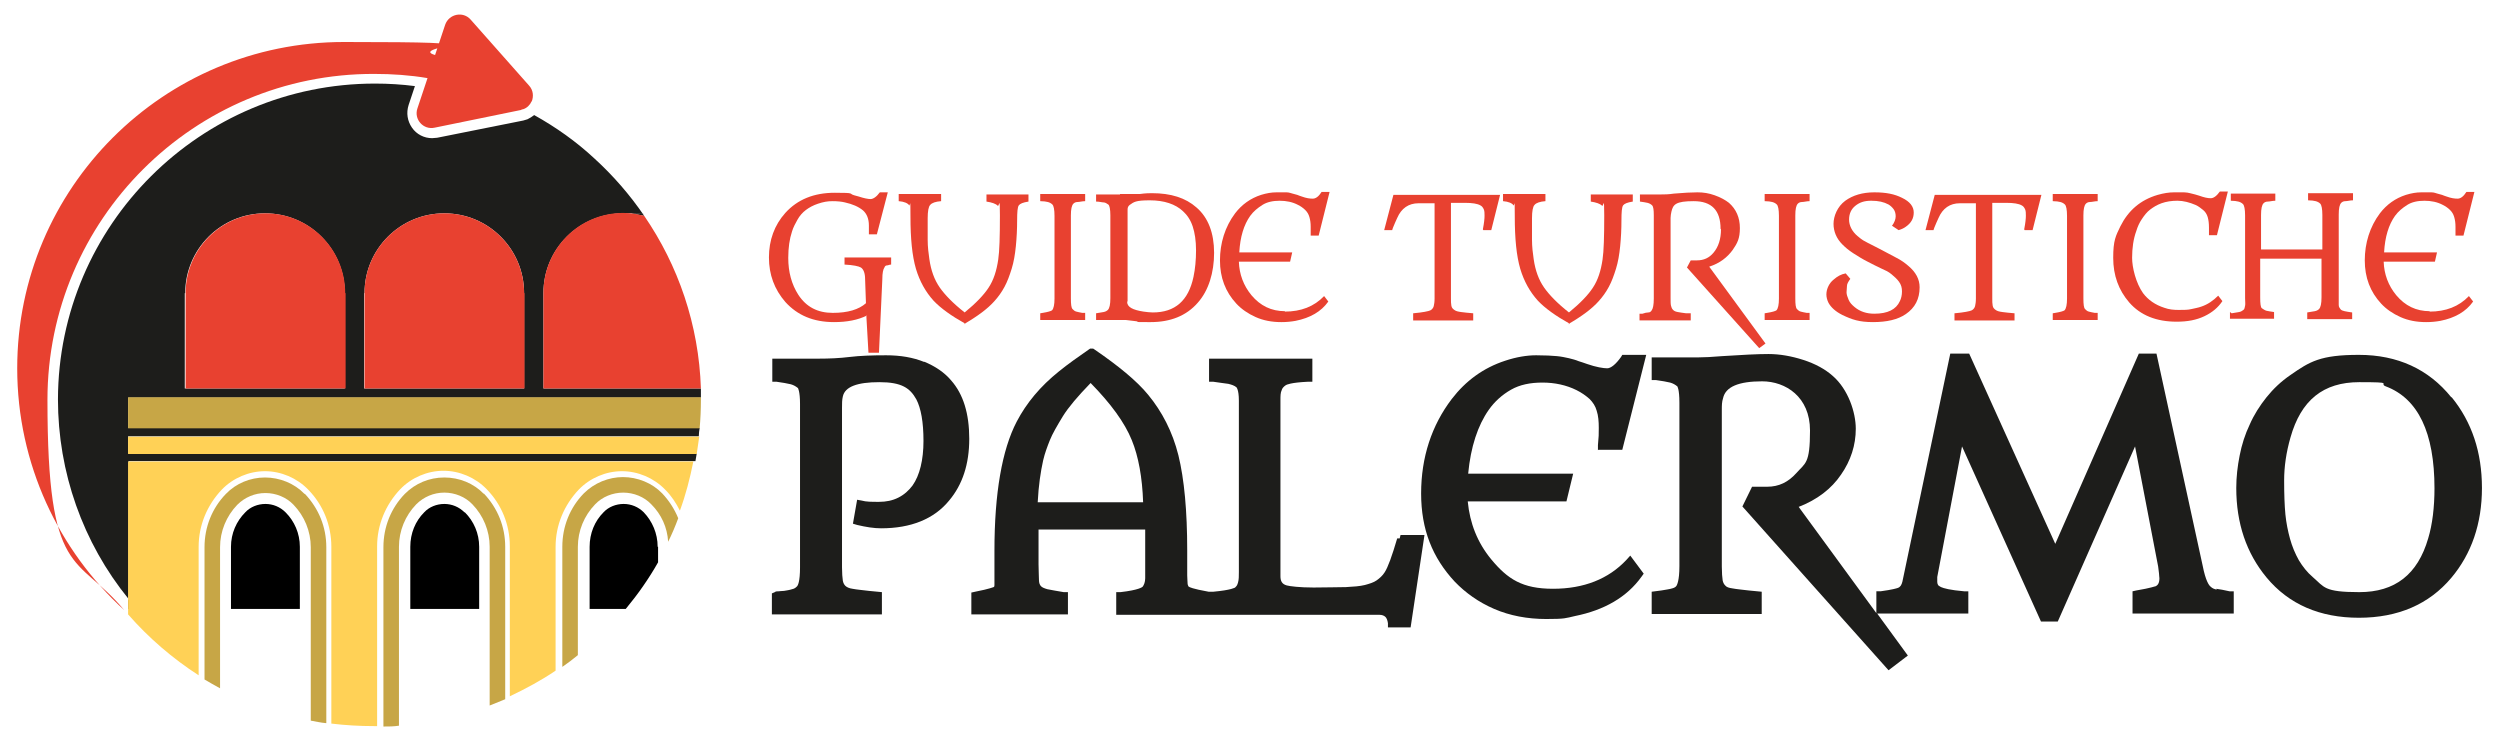
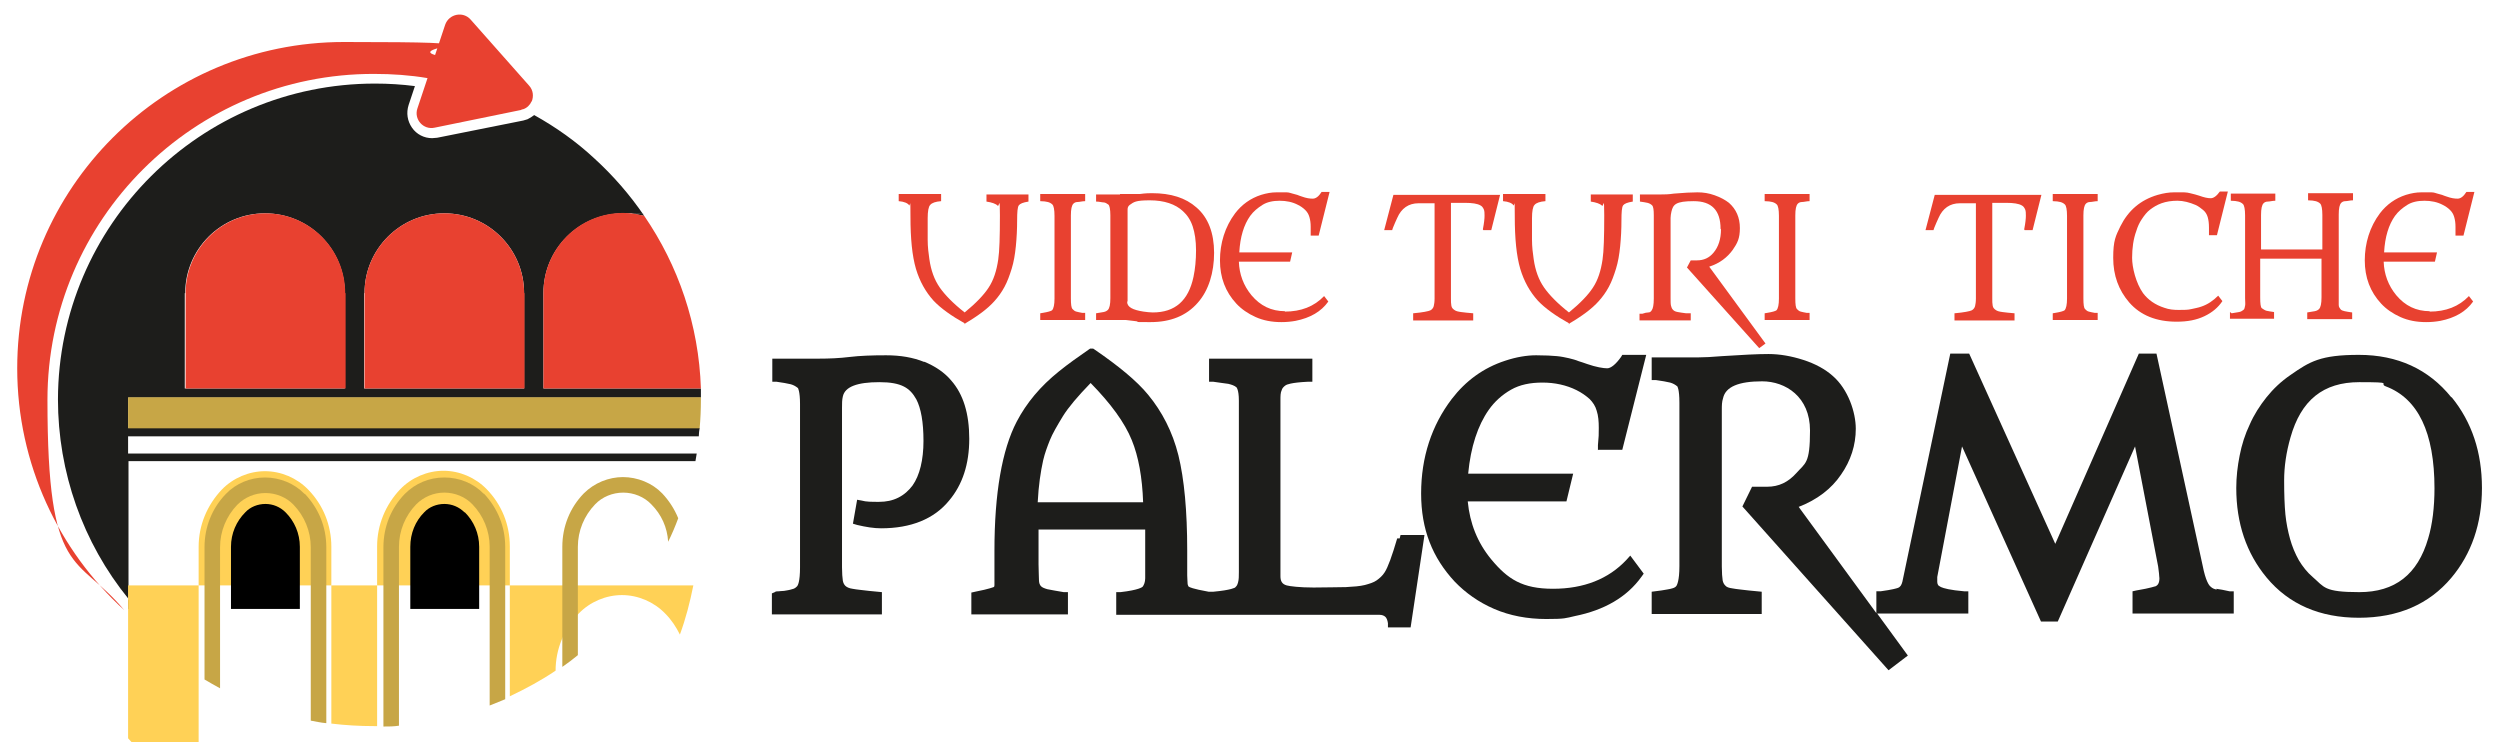
<svg xmlns="http://www.w3.org/2000/svg" id="Livello_1" data-name="Livello 1" version="1.1" viewBox="0 0 595.3 176.7">
  <defs>
    <style>
      .cls-1 {
        fill: none;
      }

      .cls-1, .cls-2, .cls-3, .cls-4, .cls-5, .cls-6 {
        stroke-width: 0px;
      }

      .cls-2 {
        fill: #1d1d1b;
      }

      .cls-3 {
        fill: #c7a646;
      }

      .cls-4 {
        fill: #000;
      }

      .cls-5 {
        fill: #ffd156;
      }

      .cls-6 {
        fill: #e84130;
      }
    </style>
  </defs>
  <g>
-     <path class="cls-6" d="M206.5,75.1c-2.2,1.1-4.8,1.6-7.9,1.6-4.9,0-8.7-1.6-11.6-4.8-2.6-3-3.9-6.5-3.9-10.6s1.3-7.7,3.9-10.6c2.9-3.2,6.8-4.8,11.8-4.8s3.2.2,4.6.6l1.1.3c1.2.4,2.2.6,2.8.6s1.4-.5,2.2-1.6h1.9l-2.6,10h-1.9v-1.1c0-.3,0-.7,0-1,0-1.6-.5-2.8-1.4-3.6-1.1-.9-2.5-1.5-4.3-1.9-.8-.2-1.8-.3-3-.3s-2.2.2-3.4.6-2.1.9-2.9,1.5-1.5,1.4-2,2.3-1,1.8-1.3,2.8c-.6,1.8-.9,3.9-.9,6.3,0,3.4.8,6.3,2.4,8.8,1.9,2.9,4.6,4.3,8.2,4.3s6.2-.8,7.9-2.3l-.2-5.7c0-1.5-.4-2.4-1-2.8-.5-.3-1.8-.6-3.9-.7v-1.7h11.1v1.7c-.4,0-.7.2-1,.2s-.5.2-.6.5c-.3.4-.5,1.3-.5,2.8l-.8,17.5h-2.5l-.5-8.7Z" />
    <path class="cls-6" d="M229.9,77.1c-3.4-1.9-5.9-3.7-7.6-5.5-1.9-2.1-3.3-4.6-4.2-7.6-.9-3.1-1.3-7.2-1.3-12.4s-.1-2.4-.3-2.7c-.3-.5-1.2-.9-2.5-1v-1.7h10.1v1.7c-1.3.1-2.2.4-2.6.9-.4.4-.6,1.5-.6,3.2s0,3.4,0,5.1.2,3.2.4,4.6.5,2.6.9,3.7.9,2.1,1.6,3.1c1.2,1.7,3.1,3.7,5.9,5.9,2.7-2.2,4.6-4.2,5.7-5.9,1.2-1.8,1.9-4,2.3-6.7.3-2,.4-5.5.4-10.5s-.2-2-.5-2.3c-.5-.5-1.4-.8-2.7-1v-1.7h10v1.7c-1.3.2-2,.5-2.3.9-.3.4-.4,1.6-.4,3.6s-.1,4.1-.3,6.1-.5,3.8-1,5.4-1,3-1.7,4.3-1.5,2.4-2.4,3.4c-1.6,1.8-4,3.6-7.3,5.5Z" />
    <path class="cls-6" d="M247.7,74.6h0s.6-.1.6-.1c1.2-.2,1.9-.4,2.2-.6.4-.4.6-1.4.6-2.8v-19.7c0-1.5-.2-2.4-.5-2.7s-.7-.5-1.1-.6-1-.2-1.8-.2v-1.7h10.7v1.7c-.7,0-1.3.2-1.8.2s-.8.2-1,.4c-.4.4-.6,1.3-.6,2.8v19.7c0,1.5.1,2.3.4,2.6s.5.5.9.6.8.2,1.4.3h.7v1.7h-10.7v-1.6Z" />
    <path class="cls-6" d="M266.7,46.2h1.6c.6,0,1.2,0,1.7,0h1.4c1.4-.2,2.4-.2,2.9-.2,4.5,0,8,1.1,10.6,3.4,2.8,2.4,4.2,6.1,4.2,10.8s-1.3,9-3.9,11.9c-2.7,3.1-6.5,4.6-11.2,4.6s-2.4,0-3.4-.2l-2.5-.3c-.6,0-1.1,0-1.4,0h-5.7s0-1.6,0-1.6c.7-.1,1.3-.2,1.8-.3s.8-.3,1-.5c.4-.4.6-1.3.6-2.8v-19.7c0-1.5-.2-2.4-.5-2.6s-.7-.5-1.1-.5-1-.2-1.8-.2v-1.7h5.7ZM268.4,71.9c0,1.2,1.3,1.9,3.9,2.3.8.1,1.5.2,2.2.2,5.3,0,8.5-2.8,9.7-8.5.4-1.9.6-4,.6-6.3s-.3-4.2-.8-5.7-1.3-2.7-2.3-3.6c-1.8-1.7-4.5-2.6-7.9-2.6s-3.8.4-4.8,1.1c-.4.3-.5.7-.5,1.1v21.8Z" />
    <path class="cls-6" d="M305.9,74.2c3.9,0,7-1.2,9.4-3.7l1,1.3c-1.7,2.4-4.3,3.9-7.8,4.6-1.1.2-2.2.3-3.4.3-2.3,0-4.3-.4-6.1-1.2s-3.4-1.9-4.6-3.2c-2.6-2.8-3.9-6.2-3.9-10.3s1.2-8,3.6-11.2c1.6-2.1,3.7-3.6,6.2-4.4,1.3-.4,2.5-.6,3.6-.6s1.9,0,2.5,0c.5,0,1,.2,1.4.3s.8.2,1.1.3.7.3,1.1.4c1.1.4,1.9.5,2.6.5s1.4-.5,2.1-1.6h1.9l-2.6,10.4h-1.9c0-1,0-1.7,0-2.1,0-.9-.1-1.6-.3-2.3s-.5-1.2-1-1.7-1.1-.9-1.7-1.2c-1.3-.7-2.8-1-4.4-1s-3,.3-4.1,1-2.1,1.5-2.9,2.6c-1.5,2.1-2.4,5-2.6,8.7h12.6l-.5,2.2h-12.2c.1,3,1.1,5.7,3,8,2.1,2.5,4.7,3.8,8,3.8Z" />
    <path class="cls-6" d="M353.1,54.6c.3-1.5.4-2.6.4-3.2s0-1.2-.2-1.6-.4-.7-.8-.9c-.7-.4-1.9-.6-3.7-.6h-3.3v22.7c0,.8,0,1.3.1,1.8s.3.7.7,1,.9.4,1.6.5,1.7.2,2.9.3v1.7h-14.3v-1.7c2.3-.2,3.7-.5,4.1-.7s.7-.6.8-1,.2-1,.2-1.8v-22.7h-3.8c-2.4,0-4.1,1.2-5.1,3.5-.3.7-.7,1.5-1,2.3l-.2.6h-1.9l2.2-8.4h25.4l-2.1,8.4h-1.9Z" />
    <path class="cls-6" d="M373.8,77.1c-3.4-1.9-5.9-3.7-7.6-5.5-1.9-2.1-3.3-4.6-4.2-7.6-.9-3.1-1.3-7.2-1.3-12.4s-.1-2.4-.3-2.7c-.3-.5-1.2-.9-2.5-1v-1.7h10.1v1.7c-1.3.1-2.2.4-2.6.9-.4.4-.6,1.5-.6,3.2s0,3.4,0,5.1.2,3.2.4,4.6.5,2.6.9,3.7.9,2.1,1.6,3.1c1.2,1.7,3.1,3.7,5.9,5.9,2.7-2.2,4.6-4.2,5.7-5.9,1.2-1.8,1.9-4,2.3-6.7.3-2,.4-5.5.4-10.5s-.2-2-.5-2.3c-.5-.5-1.4-.8-2.7-1v-1.7h10v1.7c-1.3.2-2,.5-2.3.9-.3.4-.4,1.6-.4,3.6s-.1,4.1-.3,6.1-.5,3.8-1,5.4-1,3-1.7,4.3-1.5,2.4-2.4,3.4c-1.6,1.8-4,3.6-7.3,5.5Z" />
    <path class="cls-6" d="M409.7,54.5c0-4.4-2.1-6.6-6.4-6.6s-4.9.8-5.3,2.5c-.1.5-.2,1-.2,1.5v19.1c0,.8,0,1.4.1,1.8s.2.7.5,1,.6.4,1.1.5,1.2.2,2,.3h1.1v1.7h-12.2v-1.6h.7c.6-.2,1-.3,1.4-.3s.6-.2.8-.5c.3-.4.5-1.3.5-2.8v-19.8c0-1.3-.1-2.1-.4-2.4s-.7-.5-1.1-.6-1.1-.2-1.8-.3v-1.7h5.1c.7,0,1.7,0,3-.2,2.4-.2,4.2-.3,5.6-.3s2.7.2,4.1.7,2.5,1.1,3.4,1.8c1.7,1.5,2.6,3.5,2.6,6s-.6,3.6-1.7,5.2c-1.3,1.8-3.1,3.2-5.6,4l13.4,18.3-1.5,1.1-17.2-19.2.9-1.7h1.5c1.6,0,2.9-.6,3.9-1.8,1.2-1.4,1.8-3.3,1.8-5.6Z" />
    <path class="cls-6" d="M420.2,74.6h0s.6-.1.6-.1c1.2-.2,1.9-.4,2.2-.6.4-.4.6-1.4.6-2.8v-19.7c0-1.5-.2-2.4-.5-2.7s-.7-.5-1.1-.6-1-.2-1.8-.2v-1.7h10.7v1.7c-.7,0-1.3.2-1.8.2s-.8.2-1,.4c-.4.4-.6,1.3-.6,2.8v19.7c0,1.5.1,2.3.4,2.6s.5.5.9.6.8.2,1.4.3h.7v1.7h-10.7v-1.6Z" />
-     <path class="cls-6" d="M450.5,53.8c.6-.8.9-1.6.9-2.3s-.2-1.3-.5-1.7-.7-.8-1.2-1.1c-1.1-.6-2.4-.9-4.1-.9s-2.8.4-3.8,1.2c-1,.8-1.5,1.9-1.5,3.3s.7,2.8,2,3.9,1.5,1.1,2.4,1.6c3.6,1.8,5.9,3.1,6.9,3.6s2,1.2,2.8,1.9c1.8,1.5,2.7,3.2,2.7,5.1,0,2.8-1.1,4.9-3.3,6.4-1.9,1.3-4.5,1.9-7.8,1.9s-5-.6-7.3-1.7c-1.6-.8-2.7-1.8-3.3-2.9-.3-.6-.5-1.3-.5-2s.2-1.4.5-2,.7-1.1,1.2-1.5c.9-.8,1.8-1.3,2.9-1.5l1.1,1.3c-.5.7-.8,1.2-.8,1.7s-.1,1-.1,1.5.2,1.1.5,1.8.8,1.2,1.4,1.7c1.3,1.1,2.9,1.6,4.7,1.6,3.2,0,5.2-1,6.1-3,.3-.6.5-1.4.5-2.3s-.2-1.6-.7-2.3-1.1-1.2-1.8-1.8-1.6-1-2.5-1.4-2-1-3.2-1.6-2.3-1.3-3.4-2-1.9-1.4-2.6-2.1c-1.4-1.4-2.1-3.1-2.1-4.9s.9-4.1,2.8-5.5c1.8-1.3,4.1-2,6.9-2s4.8.4,6.6,1.3c1.9.9,2.8,2.1,2.8,3.5s-.6,2.5-1.9,3.4c-.4.3-1,.6-1.7.8l-1.5-1Z" />
    <path class="cls-6" d="M482,54.6c.3-1.5.4-2.6.4-3.2s0-1.2-.2-1.6-.4-.7-.8-.9c-.7-.4-1.9-.6-3.7-.6h-3.3v22.7c0,.8,0,1.3.1,1.8s.3.7.7,1,.9.4,1.6.5,1.7.2,2.9.3v1.7h-14.3v-1.7c2.3-.2,3.7-.5,4.1-.7s.7-.6.8-1,.2-1,.2-1.8v-22.7h-3.8c-2.4,0-4.1,1.2-5.1,3.5-.3.7-.7,1.5-1,2.3l-.2.6h-1.9l2.2-8.4h25.4l-2.1,8.4h-1.9Z" />
    <path class="cls-6" d="M488.8,74.6h0s.6-.1.6-.1c1.2-.2,1.9-.4,2.2-.6.4-.4.6-1.4.6-2.8v-19.7c0-1.5-.2-2.4-.5-2.7s-.7-.5-1.1-.6-1-.2-1.8-.2v-1.7h10.7v1.7c-.7,0-1.3.2-1.8.2s-.8.2-1,.4c-.4.4-.6,1.3-.6,2.8v19.7c0,1.5.1,2.3.4,2.6s.5.5.9.6.8.2,1.4.3h.7v1.7h-10.7v-1.6Z" />
    <path class="cls-6" d="M526,56.1c0-.8,0-1.4,0-1.9,0-1-.1-1.8-.3-2.5s-.6-1.3-1.1-1.7-1.1-.9-1.8-1.2c-1.4-.6-2.9-1-4.3-1s-2.7.2-3.8.6-1.9.9-2.7,1.5-1.4,1.4-2,2.3-1,1.8-1.3,2.8c-.7,1.9-1,4.1-1,6.4s.9,6,2.6,8.4c1.2,1.6,2.9,2.8,5.1,3.5,1.1.4,2.2.5,3.4.5s2.2,0,3-.2,1.6-.3,2.4-.6c1.5-.5,2.8-1.4,4-2.6l1,1.3c-1,1.5-2.4,2.7-4.3,3.6s-4,1.3-6.6,1.3c-4.8,0-8.6-1.5-11.3-4.6-2.5-2.9-3.8-6.4-3.8-10.6s.6-5.2,1.7-7.5c1.9-3.8,4.8-6.3,8.9-7.5,1.4-.4,2.7-.6,3.8-.6s2,0,2.5,0,1,.1,1.4.2.8.2,1.2.3l1,.3c1.1.4,2,.6,2.7.6s1.4-.5,2.2-1.6h1.9l-2.6,10.4h-1.9Z" />
    <path class="cls-6" d="M531.4,74.6c.7-.1,1.3-.2,1.8-.3s.7-.3,1-.5.3-.6.4-1,0-1,0-1.8v-19.7c0-1.5-.2-2.4-.5-2.7s-.7-.5-1.1-.6-1-.2-1.8-.2v-1.7h10.6v1.7c-.7,0-1.3.2-1.8.2s-.8.2-1,.4c-.4.4-.6,1.3-.6,2.8v8.2h14.6v-8.2c0-1.5-.2-2.4-.5-2.7s-.7-.5-1.1-.6-1-.2-1.8-.2v-1.7h10.7v1.7c-.7,0-1.3.2-1.8.2s-.8.2-1,.4c-.4.4-.6,1.3-.6,2.8v19.7c0,.8,0,1.3,0,1.8s.2.7.4,1,.6.4,1,.5,1.1.2,1.8.3v1.6h-10.7v-1.6c.7-.1,1.3-.2,1.8-.3s.8-.3,1-.5c.4-.4.6-1.3.6-2.8v-9.2h-14.6v9.2c0,1.5.1,2.4.4,2.6s.7.5,1.1.6,1.1.2,1.8.3v1.6h-10.5v-1.6Z" />
    <path class="cls-6" d="M578.5,74.2c3.9,0,7-1.2,9.4-3.7l1,1.3c-1.7,2.4-4.3,3.9-7.8,4.6-1.1.2-2.2.3-3.4.3-2.3,0-4.3-.4-6.1-1.2s-3.4-1.9-4.6-3.2c-2.6-2.8-3.9-6.2-3.9-10.3s1.2-8,3.6-11.2c1.6-2.1,3.7-3.6,6.2-4.4,1.3-.4,2.5-.6,3.6-.6s1.9,0,2.5,0,1,.2,1.4.3.8.2,1.1.3.7.3,1.1.4c1.1.4,1.9.5,2.6.5s1.4-.5,2.1-1.6h1.9l-2.6,10.4h-1.9c0-1,0-1.7,0-2.1,0-.9-.1-1.6-.3-2.3s-.5-1.2-1-1.7-1.1-.9-1.7-1.2c-1.3-.7-2.8-1-4.4-1s-3,.3-4.1,1-2.1,1.5-2.9,2.6c-1.5,2.1-2.4,5-2.6,8.7h12.6l-.5,2.2h-12.2c.1,3,1.1,5.7,3,8,2.1,2.5,4.7,3.8,8,3.8Z" />
    <g>
      <path class="cls-2" d="M220.1,86.2c-2.7-1.1-5.7-1.6-9.1-1.6s-6.2.1-8.7.4c-2.4.3-4.9.4-7.3.4h-11.1v5.5h1c1.4.2,2.6.4,3.4.6.7.2,1.2.5,1.7.9,0,0,.5.7.5,3.8v38.9c0,3.4-.5,4.4-.8,4.6-.3.3-.6.5-1.1.6-.6.2-1.3.3-1.9.4-.6,0-1,.1-1.3.1-.4,0-.7,0-.9.2l-.7.3v5h26.2v-5.3l-3.1-.3c-1.6-.2-2.9-.3-3.9-.5-.8-.1-1.4-.4-1.7-.7-.3-.3-.5-.7-.6-1.2-.1-.7-.2-1.8-.2-3.2v-38c0-1,0-1.9.2-2.7.5-2.3,3.4-3.4,8.7-3.4s7.3,1.4,8.8,4.1c1.1,2.1,1.7,5.4,1.7,9.9s-.9,8.2-2.6,10.6c-.9,1.2-2,2.2-3.4,2.9-1.4.7-2.9,1-4.6,1s-3.1,0-4.1-.3l-1.1-.2-1,5.7,1,.3c2.1.5,4,.8,5.7.8,7.1,0,12.6-2.2,16.2-6.6,3.2-3.8,4.8-8.7,4.8-14.7s-1.4-10.6-4.3-13.9c-1.6-1.9-3.8-3.4-6.5-4.5Z" />
      <path class="cls-2" d="M332.7,128.2c-1.2,4.1-2.2,6.9-3,8.1-.5.8-1.2,1.4-1.9,1.9-.7.5-1.7.8-2.8,1.1-1.2.3-2.7.4-4.5.5-1.8,0-4.4.1-7.7.1s-5.7-.3-6.4-.5c-1.1-.3-1.5-1-1.5-2.2v-41.9c0-1,0-1.8.3-2.4.1-.4.4-.8,1-1.2.2-.1,1.1-.6,5.2-.8h1.1v-5.5h-24.6v5.5h1c1.5.2,2.7.4,3.6.5.8.2,1.4.4,1.9.8,0,0,.6.5.6,3.2v40.8c0,1,0,1.8-.2,2.5s-.3.8-.7,1.2c0,0-.8.6-5.2,1h-.9c0,0-.2,0-.2,0-3.9-.7-4.6-1.1-4.7-1.2-.1,0-.2-.2-.3-.6,0-.5-.1-1.2-.1-2.1v-6c0-9.3-.7-16.9-2.1-22.6-1.4-5.6-3.9-10.4-7.2-14.4-2.7-3.3-7.1-6.9-12.8-10.8l-.3-.2h-.7l-.3.2c-2.6,1.8-5,3.5-7.1,5.2-4.5,3.6-7.8,7.6-10.1,12-3.5,6.7-5.3,17.1-5.3,30.7v6c0,.9,0,1.6,0,2.2,0,.2,0,.4-.2.5-.1,0-.8.4-4.4,1.1l-.9.2v5.2h23v-5.3h-1c-1.7-.3-3-.5-3.9-.7-.7-.2-1.2-.4-1.5-.7-.3-.3-.5-.8-.5-1.5,0-.9-.1-2.2-.1-3.8v-8.2h25.4v8.2c0,1.1,0,2.2,0,3.4,0,.9-.3,1.6-.6,2-.1.1-.9.8-5.3,1.3h-1v5.4h62.7c.6,0,1.1.2,1.4.5.3.3.5.8.6,1.5v1h5.4l3.3-22h-5.7l-.2.8ZM247.1,119.6c.2-4,.7-7.3,1.3-10,.4-1.7,1-3.3,1.6-4.8.6-1.5,1.7-3.4,3.1-5.7,1.3-2.1,3.5-4.7,6.6-7.9,4.8,4.9,8.1,9.4,9.8,13.6,1.6,3.9,2.5,8.9,2.7,14.8h-25.1Z" />
      <path class="cls-2" d="M380.6,107.1h5.7l5.7-22.6h-5.7l-.3.5c-1.2,1.7-2.4,2.7-3.3,2.7s-2.7-.3-4.7-1c-.8-.3-1.5-.5-2.1-.7-.7-.3-1.5-.5-2.3-.7-.9-.2-1.8-.4-2.9-.5-1.1-.1-2.7-.2-4.9-.2s-4.7.4-7.4,1.3c-5.2,1.7-9.4,4.8-12.7,9.1-4.8,6.3-7.3,13.9-7.3,22.5s2.7,15.3,8,21c2.6,2.7,5.7,4.9,9.4,6.5,3.7,1.6,7.9,2.4,12.4,2.4s4.6-.2,6.8-.7c7-1.4,12.4-4.5,15.9-9.4l.5-.7-3.2-4.3-.9,1c-4.3,4.6-10.2,6.9-17.5,6.9s-10.8-2.3-14.7-7c-3.3-4-5.1-8.6-5.6-13.8h23.5l1.6-6.6h-25c.6-6.4,2.3-11.5,4.9-15.2,1.4-2,3.2-3.6,5.3-4.8,2.1-1.2,4.6-1.7,7.5-1.7s5.7.6,8.1,1.8c1.2.6,2.2,1.3,3.1,2.1.8.8,1.4,1.7,1.7,2.8.4,1.2.5,2.6.5,4.1s0,2.1-.2,4.1v1.2Z" />
      <path class="cls-2" d="M527.9,140.4c-.6-.1-1.1-.3-1.5-.7-.4-.3-1.2-1.4-1.9-5l-11-50.5h-4.2l-19.9,45.3-20.5-45.3h-4.5l-11.4,54.3c-.2.8-.5,1.3-1.1,1.5-.3.1-1.2.4-4.1.8h-1v5.2l-18.5-25.3c4.4-1.7,7.8-4.3,10.1-7.7,2.3-3.3,3.5-7,3.5-10.9s-1.8-9.4-5.5-12.6c-1.8-1.6-4.2-2.9-7-3.8-2.8-.9-5.6-1.4-8.3-1.4s-6.3.2-11,.5c-2.4.2-4.3.3-5.7.3h-11.1v5.4h1c1.4.2,2.6.4,3.4.6.7.2,1.2.5,1.7.9,0,0,.5.6.5,3.9v38.9c0,3.6-.6,4.5-.7,4.7-.2.3-.6.5-1,.6-.6.2-1.5.3-2.6.5l-2.3.3v5.3h26.2v-5.3l-3.1-.3c-1.6-.2-2.9-.3-3.9-.5-.8-.1-1.4-.3-1.7-.7-.3-.3-.5-.7-.6-1.2-.1-.7-.2-1.8-.2-3.3v-37.3c0-1,0-1.9.3-2.8.6-2.7,3.7-4,9.3-4s11.4,3.7,11.4,11.7-1.1,7.7-3.3,10.2c-1.9,2.1-4.1,3.2-6.9,3.2h-3.6l-2.3,4.7,34.8,39,4.6-3.5-7.3-10h21.7v-5.3h-1c-3.4-.3-4.8-.7-5.5-1-.3-.2-.6-.3-.7-.5-.1-.2-.2-.4-.2-.7,0-.4,0-.8,0-1.2l5.9-31.1,18.8,41.7h4l18.4-41.7,5.5,28.6.2,1.6c0,.5.1.9.1,1.2,0,1.3-.5,1.7-.9,1.9-.2,0-1,.4-4.6,1l-.9.2v5.3h24.1v-5.3h-1c-1.3-.3-2.4-.5-3.2-.6Z" />
      <path class="cls-2" d="M583.7,94.6c-5.4-6.7-12.8-10.1-22-10.1s-11.7,1.6-16.3,4.8c-2.2,1.5-4.1,3.3-5.7,5.3-1.6,2-3,4.2-4,6.5-1.1,2.3-1.9,4.8-2.4,7.4-.5,2.5-.8,5.1-.8,7.7,0,8.4,2.4,15.5,7.2,21.3,5.3,6.4,12.7,9.6,22,9.6s16.7-3.2,22-9.5c4.8-5.7,7.3-12.9,7.3-21.4s-2.4-15.7-7.2-21.6ZM579.7,116.2c0,4.6-.5,8.7-1.5,12-2.5,8.6-7.9,12.8-16.4,12.8s-8.3-1.2-11.1-3.6c-1.3-1.1-2.4-2.5-3.3-4-.9-1.6-1.6-3.3-2.1-5.1-.5-1.8-.9-3.8-1.1-5.8-.2-2.1-.3-4.8-.3-8.1s.5-6.7,1.5-10.2c2.5-8.9,7.8-13.2,16.4-13.2s4.5.3,6.3,1c7.7,2.9,11.6,11,11.6,24.3Z" />
    </g>
  </g>
  <g>
    <path class="cls-2" d="M31.9,145h-1.4v-2.3c.3.3.5.7.8,1,.3.4.5.8.6,1.3Z" />
    <path class="cls-6" d="M126.6,24.1c-.4.9-1.1,1.6-2,1.9-.2,0-.4.1-.6.2l-20.5,4.2c-2.7.6-5-2-4.1-4.6l2.4-7.2c-4.1-.7-8.4-1-12.7-1C46.2,17.5,11.3,52.3,11.3,95.2s6.9,36.5,18.3,50.1c-15.6-14.2-25.5-34.8-25.5-57.6C4.1,44.8,38.9,10,81.9,10s14.8,1.1,21.7,3.1l2.4-7.2c.9-2.6,4.3-3.3,6.1-1.2l13.9,15.7c1,1.1,1.1,2.6.6,3.8Z" />
    <path class="cls-2" d="M30.5,94.7h136.4c0-.7,0-1.4,0-2.2h-37.5v-22.7c0-10.5,8.5-19,19-19s1.3,0,2,.1c1,.1,2,.3,3,.5-3.4-5-7.4-9.6-11.9-13.7-4.3-4-9.1-7.4-14.3-10.3-.5.4-1,.7-1.6,1-.3.1-.6.2-1,.3l-20.5,4.1c-.4,0-.8.1-1.2.1-1.9,0-3.7-.9-4.8-2.5-1.1-1.6-1.4-3.5-.8-5.4l1.5-4.5c-3.1-.4-6.3-.6-9.5-.6-41.6,0-75.4,33.7-75.5,75.2,0,17.3,5.9,34.1,16.8,47.5v-32.8h135c.1-.6.2-1.2.3-1.8H30.5v-4.1h135.9c0-.7.1-1.3.2-2H30.5v-7.4ZM86.8,69.8c0-10.5,8.5-19,19-19s19,8.5,19,19v22.7h-38.1v-22.7ZM44.1,69.8c0-10.5,8.5-19,19-19s19,8.5,19,19v22.7h-38.1v-22.7Z" />
    <path class="cls-6" d="M82.2,69.8c0-10.5-8.5-19-19-19s-19,8.5-19,19v22.7h38.1v-22.7Z" />
    <path class="cls-6" d="M124.8,69.8c0-10.5-8.5-19-19-19s-19,8.5-19,19v22.7h38.1v-22.7Z" />
    <path class="cls-6" d="M129.4,69.8v22.7h37.5c-.5-15.2-5.4-29.3-13.5-41.1-1.6-.4-3.2-.7-5-.7-10.5,0-19,8.5-19,19Z" />
    <path class="cls-3" d="M30.5,102h136.1c.2-2.2.3-4.5.3-6.8s0-.4,0-.6H30.5v7.4Z" />
-     <path class="cls-5" d="M30.5,108.1h135.4c.2-1.3.4-2.7.6-4.1H30.5v4.1Z" />
-     <path class="cls-5" d="M47.3,160.8v-30.6c0-5.1,2-9.9,5.5-13.6,2.7-2.8,6.5-4.4,10.3-4.4s7.6,1.6,10.3,4.4c3.6,3.7,5.5,8.5,5.5,13.6v42.1c3.3.4,6.7.6,10.1.6s.5,0,.8,0v-42.8c0-5.1,2-9.9,5.5-13.6,2.7-2.8,6.5-4.4,10.3-4.4s7.6,1.6,10.3,4.4c3.6,3.7,5.5,8.5,5.5,13.6v35.7c3.8-1.8,7.5-3.8,10.9-6.1v-29.5c0-5.1,2-9.9,5.5-13.6,2.7-2.8,6.5-4.4,10.3-4.4s7.6,1.6,10.3,4.4c1.5,1.5,2.6,3.2,3.5,5,1.4-3.8,2.4-7.7,3.2-11.7H30.5v36.4c4.9,5.6,10.6,10.5,16.8,14.5Z" />
+     <path class="cls-5" d="M47.3,160.8v-30.6c0-5.1,2-9.9,5.5-13.6,2.7-2.8,6.5-4.4,10.3-4.4s7.6,1.6,10.3,4.4c3.6,3.7,5.5,8.5,5.5,13.6v42.1c3.3.4,6.7.6,10.1.6s.5,0,.8,0v-42.8c0-5.1,2-9.9,5.5-13.6,2.7-2.8,6.5-4.4,10.3-4.4s7.6,1.6,10.3,4.4c3.6,3.7,5.5,8.5,5.5,13.6v35.7c3.8-1.8,7.5-3.8,10.9-6.1c0-5.1,2-9.9,5.5-13.6,2.7-2.8,6.5-4.4,10.3-4.4s7.6,1.6,10.3,4.4c1.5,1.5,2.6,3.2,3.5,5,1.4-3.8,2.4-7.7,3.2-11.7H30.5v36.4c4.9,5.6,10.6,10.5,16.8,14.5Z" />
    <path class="cls-3" d="M72.5,117.6c-2.4-2.5-5.9-3.9-9.4-3.9s-6.9,1.4-9.3,3.9c-3.3,3.4-5.1,7.9-5.1,12.7v31.5c1.2.7,2.4,1.4,3.7,2.1v-33.6c0-3.8,1.5-7.4,4.1-10.1,1.8-1.8,4.2-2.8,6.7-2.8s5,1,6.7,2.8c2.6,2.7,4.1,6.3,4.1,10.1v41.3c1.2.2,2.4.5,3.7.6v-41.9c0-4.8-1.8-9.2-5.1-12.7Z" />
    <path class="cls-3" d="M115.2,117.6c-2.4-2.5-5.8-3.9-9.4-3.9s-6.9,1.4-9.4,3.9c-3.3,3.4-5.1,7.9-5.1,12.7v42.7c1.2,0,2.5,0,3.7-.2v-42.6c0-3.8,1.5-7.4,4.1-10.1,1.8-1.8,4.2-2.8,6.7-2.8s5,1,6.7,2.8c2.6,2.7,4.1,6.3,4.1,10.1v37.8c1.2-.5,2.5-1,3.7-1.5v-36.3c0-4.8-1.8-9.2-5.1-12.7Z" />
    <path class="cls-3" d="M148.4,113.6c-3.5,0-6.9,1.4-9.4,3.9-3.3,3.4-5.1,7.9-5.1,12.7v28.6c1.3-.9,2.5-1.8,3.7-2.8v-25.8c0-3.8,1.5-7.4,4.1-10.1,1.7-1.8,4.2-2.8,6.7-2.8s5,1,6.7,2.8c2.4,2.4,3.8,5.5,4,8.9.9-1.8,1.7-3.7,2.4-5.6-.9-2.2-2.2-4.2-3.8-5.9-2.4-2.5-5.9-3.9-9.4-3.9Z" />
-     <path class="cls-4" d="M156.6,130.2c0-3.2-1.3-6.1-3.3-8.2-1.3-1.3-3-2-4.8-2s-3.6.7-4.8,2c-2.1,2.1-3.3,5-3.3,8.2v14.8h8.6c2.9-3.5,5.5-7.2,7.7-11.1v-3.7Z" />
    <path class="cls-4" d="M110.6,122c-1.3-1.3-3-2-4.8-2s-3.6.7-4.8,2c-2.1,2.1-3.3,5-3.3,8.2v14.8h16.4v-14.8c0-3.2-1.3-6.1-3.4-8.2Z" />
    <path class="cls-4" d="M68,122c-1.3-1.3-3-2-4.8-2s-3.6.7-4.8,2c-2.1,2.1-3.4,5-3.4,8.2v14.8h16.4v-14.8c0-3.2-1.3-6.1-3.4-8.2Z" />
    <line class="cls-1" x1="59.8" y1="145" x2="31.9" y2="145" />
  </g>
</svg>